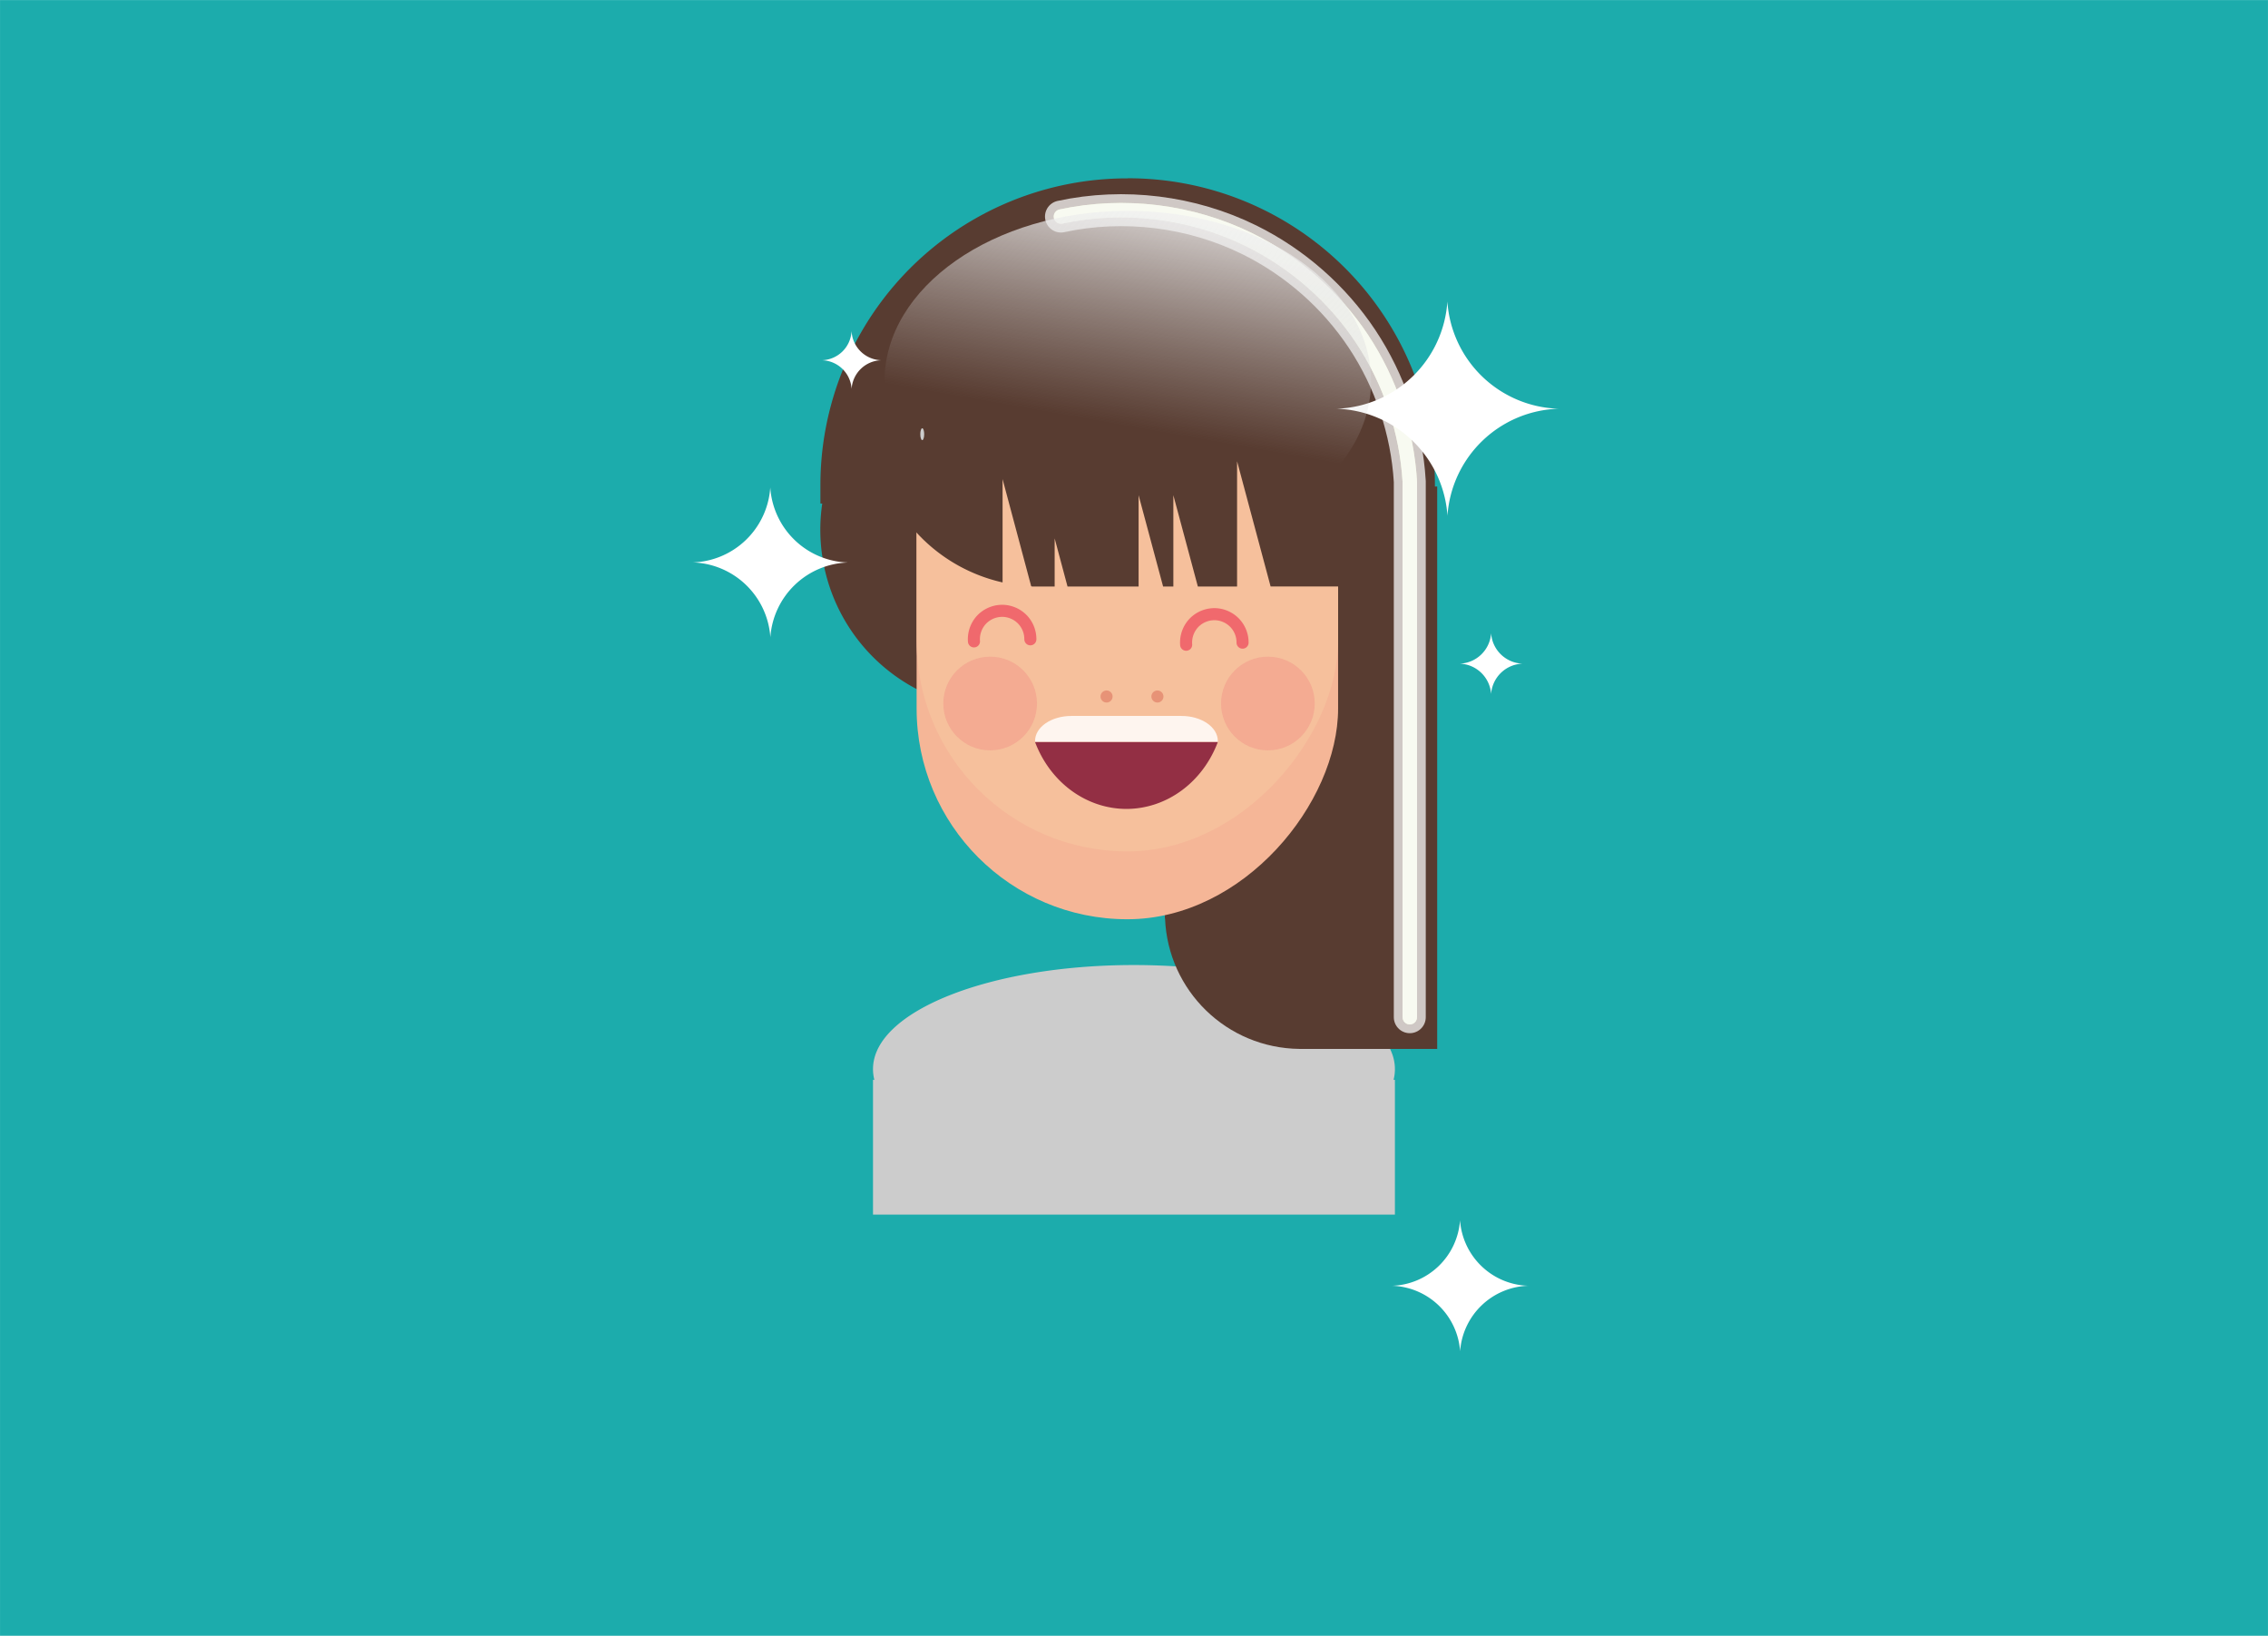
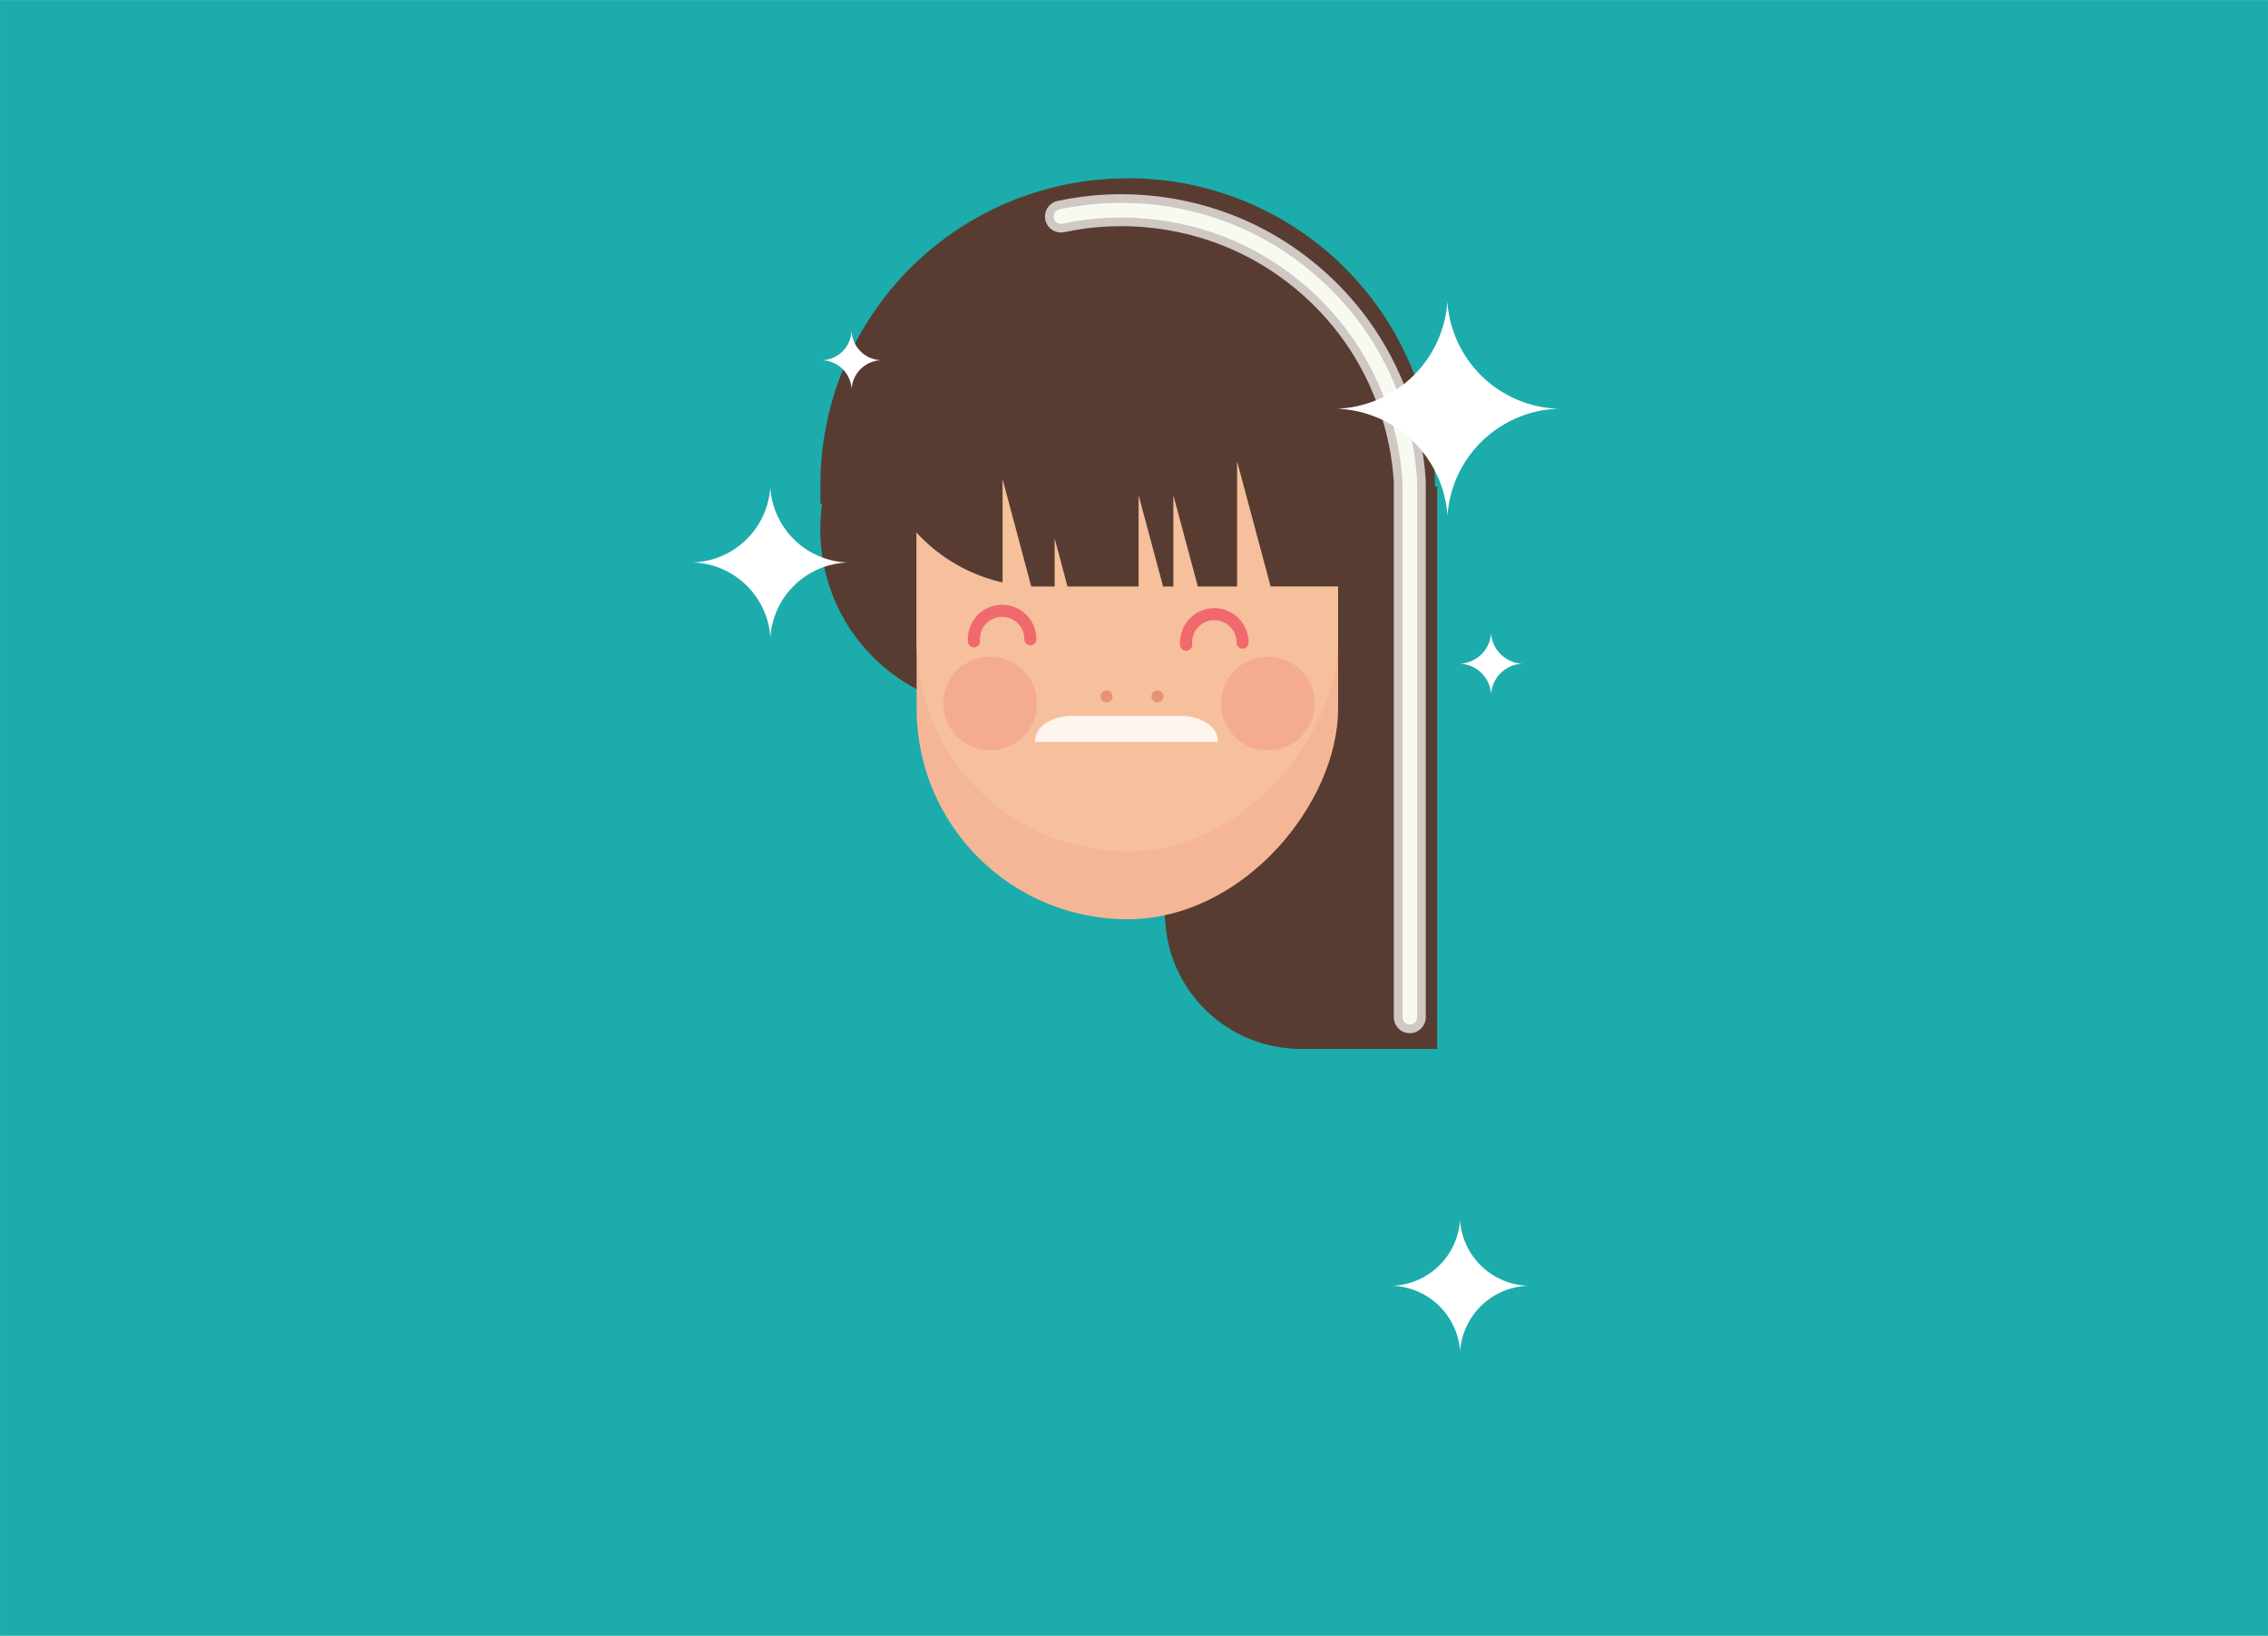
<svg xmlns="http://www.w3.org/2000/svg" xmlns:xlink="http://www.w3.org/1999/xlink" viewBox="0 0 26.712 19.262" height="72.8" width="100.959">
  <defs>
    <filter style="color-interpolation-filters:sRGB" y="-.042" x="-.098" height="1.085" width="1.196" id="b">
      <feGaussianBlur stdDeviation=".129" />
    </filter>
    <filter style="color-interpolation-filters:sRGB" y="-.062" x="-.143" height="1.124" width="1.286" id="c">
      <feGaussianBlur stdDeviation=".162" />
    </filter>
    <filter style="color-interpolation-filters:sRGB" y="-.012" x="-.027" height="1.023" width="1.054" id="d">
      <feGaussianBlur stdDeviation=".01" />
    </filter>
    <linearGradient gradientUnits="userSpaceOnUse" gradientTransform="matrix(1.021 0 0 1.021 360.482 -116.85)" y2="280.727" y1="277.686" x2="-281.522" x1="-280.984" id="e" xlink:href="#a" />
    <linearGradient id="a">
      <stop style="stop-color:#f9f9f9;stop-opacity:1" offset="0" />
      <stop style="stop-color:#ccc;stop-opacity:0" offset="1" />
    </linearGradient>
  </defs>
  <g transform="translate(-58.738 -164.57)">
    <path style="fill:#1cacac;fill-opacity:1;stroke-width:.099" d="M58.738 164.571H85.45v19.262H58.738z" />
-     <path style="fill:#ccc;fill-opacity:1;stroke:none;stroke-width:.409;stroke-linecap:round;stroke-miterlimit:4;stroke-dasharray:none;stroke-opacity:1" d="M72.093 175.934c1.703 0 3.074.546 3.074 1.225a.5.5 0 0 1-.016.127h.016v1.587H69.02v-1.587h.016a.5.5 0 0 1-.016-.127c0-.679 1.37-1.225 3.073-1.225" />
    <g transform="translate(366.574 -116.534)scale(1.031)">
      <path style="fill:#583c31;fill-opacity:1;stroke-width:.29" d="M-285.273 278.21v4.933h.002c.034.825.705 1.48 1.536 1.489h1.573v-6.423h-1.555z" />
      <path style="fill:#583c31;fill-opacity:1;stroke-width:.027" d="M-285.698 274.688a3.503 3.503 0 0 1 3.51 3.51v.205h-.021q.021.145.021.295c0 1.14-.918 2.059-2.058 2.059h-2.904a2.054 2.054 0 0 1-2.037-2.354h-.021v-.204a3.503 3.503 0 0 1 3.51-3.51" />
      <rect transform="scale(-1 1)" style="fill:#f5b697;fill-opacity:1;stroke-width:.018" ry="2.407" y="276.084" x="283.294" height="7.067" width="4.815" />
      <rect transform="scale(-1 1)" style="fill:#f6c09c;fill-opacity:1;stroke-width:.017" ry="2.407" y="276.084" x="283.294" height="6.292" width="4.815" />
      <path style="fill:#583c31;fill-opacity:1;stroke-width:.015" d="M-286.706 275.544a1.9 1.9 0 0 0-1.904 1.903 1.9 1.9 0 0 0 1.483 1.857v-1.18l.327 1.224h.007v.003h.261v-.55l.147.55h.812v-1.043l.28 1.043h.117v-1.043l.28 1.043h.448v-1.431l.383 1.43h1.278v-2.614h-.136a1.9 1.9 0 0 0-1.767-1.192z" />
      <path style="opacity:.834;fill:#fff;fill-opacity:1;stroke-width:.025" d="M-285.084 280.829c.23 0 .416.128.416.286v.011h-2.087l-.001-.011c0-.159.186-.286.416-.286z" />
-       <path style="opacity:.834;fill:#7f1333;fill-opacity:1;stroke-width:.023" d="M-284.668 281.127a1.13 1.233 0 0 1-1.043.764 1.13 1.233 0 0 1-1.045-.764z" />
      <circle transform="scale(-1 1)" style="opacity:.834;fill:#f3a790;fill-opacity:1;stroke-width:.01" r=".535" cy="280.687" cx="287.269" />
      <circle transform="scale(-1 1)" style="opacity:.834;fill:#f3a790;fill-opacity:1;stroke-width:.01" r=".535" cy="280.687" cx="284.096" />
      <circle transform="scale(-1 1)" style="fill:#e79377;fill-opacity:1;stroke-width:.001" r=".069" cy="280.607" cx="285.939" />
      <circle transform="scale(-1 1)" style="fill:#e79377;fill-opacity:1;stroke-width:.001" r=".069" cy="280.607" cx="285.358" />
      <path transform="matrix(-.101 0 0 .101 -450.287 271.696)" style="fill:none;stroke:#f0696d;stroke-width:1.365;stroke-linecap:round;stroke-linejoin:miter;stroke-miterlimit:4;stroke-dasharray:none;stroke-opacity:1" d="M-1642.59 82.136a3.21 3.21 0 0 1 .852-2.197 3.23 3.23 0 0 1 2.126-1.016 3.24 3.24 0 0 1 2.492.944 3.24 3.24 0 0 1 .91 2.505M-1618.588 81.758a3.21 3.21 0 0 1 .851-2.197 3.23 3.23 0 0 1 2.126-1.016 3.24 3.24 0 0 1 2.492.944 3.24 3.24 0 0 1 .91 2.505" />
      <path transform="translate(-11.608 35.727)" style="mix-blend-mode:normal;fill:none;fill-opacity:1;stroke:#e5ff80;stroke-width:.165;stroke-linecap:round;stroke-dasharray:none;filter:url(#b)" d="M-274.852 239.398c.719-.155 1.49-.06 2.15.265.519.256.969.65 1.29 1.133.32.482.51 1.05.545 1.628v6.119" />
      <path transform="translate(-11.608 35.727)" style="opacity:.859;mix-blend-mode:normal;fill:none;fill-opacity:1;stroke:#f9f9f9;stroke-width:.365;stroke-linecap:round;stroke-dasharray:none;filter:url(#c)" d="M-274.852 239.398c.719-.155 1.49-.06 2.15.265.519.256.969.65 1.29 1.133.32.482.51 1.05.545 1.628v6.119" />
      <path transform="translate(-11.608 35.727)" style="opacity:.859;mix-blend-mode:normal;fill:none;fill-opacity:1;stroke:#f9f9f9;stroke-width:.165;stroke-linecap:round;stroke-dasharray:none;filter:url(#d)" d="M-274.852 239.398c.719-.155 1.49-.06 2.15.265.519.256.969.65 1.29 1.133.32.482.51 1.05.545 1.628v6.119" />
    </g>
    <path style="fill:#fff;fill-opacity:1;stroke:none;stroke-width:.085" d="M75.785 168.12a1.353 1.353 0 0 1-1.304 1.263 1.353 1.353 0 0 1 1.305 1.26 1.353 1.353 0 0 1 1.311-1.26 1.353 1.353 0 0 1-1.312-1.263" />
    <path style="fill:#fff;fill-opacity:1;stroke:none;stroke-width:.052" d="M75.934 178.939a.83.83 0 0 1-.798.772.83.83 0 0 1 .799.771.83.83 0 0 1 .802-.771.83.83 0 0 1-.803-.772" />
    <path style="fill:#fff;fill-opacity:1;stroke:none;stroke-width:.024" d="M76.3 172.026a.384.384 0 0 1-.37.359.384.384 0 0 1 .37.358.384.384 0 0 1 .373-.358.384.384 0 0 1-.373-.359" />
    <path style="fill:#fff;fill-opacity:1;stroke:none;stroke-width:.06" d="M67.81 170.31a.946.946 0 0 1-.912.883.946.946 0 0 1 .913.881.946.946 0 0 1 .916-.88.946.946 0 0 1-.917-.883" />
-     <ellipse style="fill:#ccc;stroke-width:.165;stroke-dasharray:none" ry=".07" rx=".023" cy="169.683" cx="69.6" />
-     <ellipse style="fill:url(#e);stroke-width:.168;stroke-dasharray:none" ry="2.005" rx="2.865" cy="169.058" cx="72.021" />
    <path style="fill:#fff;fill-opacity:1;stroke:none;stroke-width:.023" d="M68.767 168.474a.36.36 0 0 1-.349.338.36.36 0 0 1 .35.338.36.36 0 0 1 .35-.338.36.36 0 0 1-.35-.338" />
  </g>
</svg>